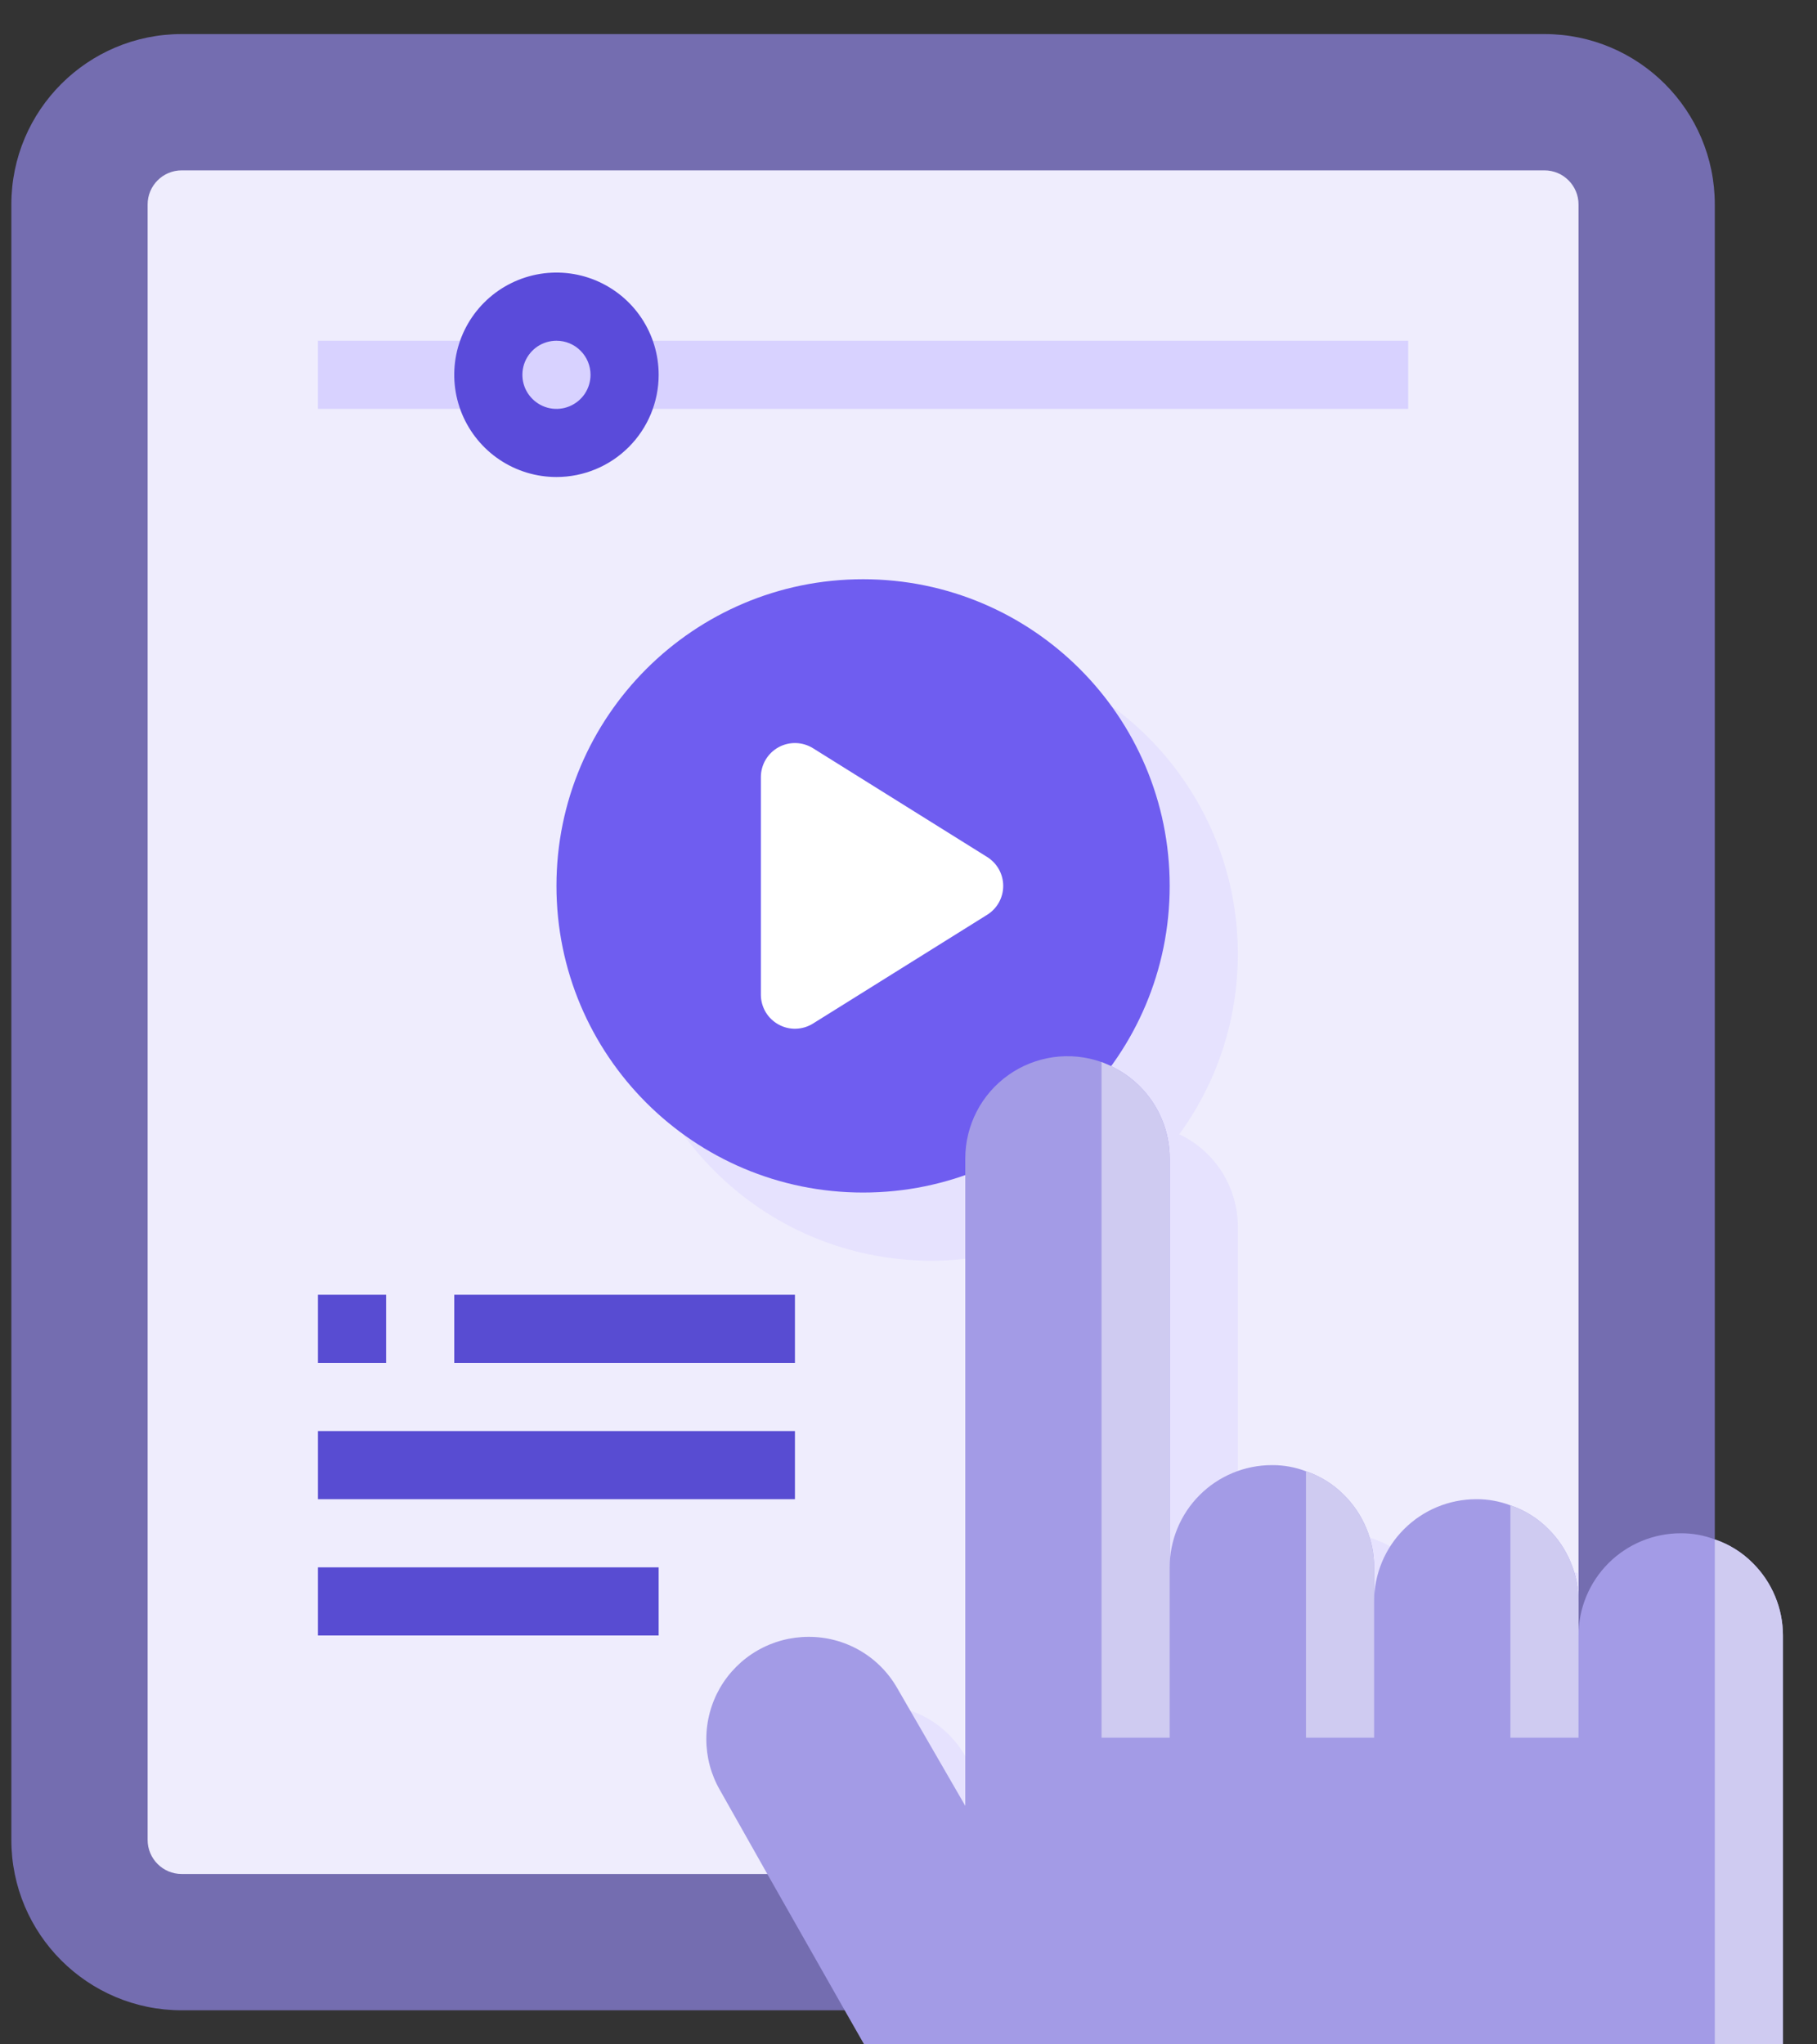
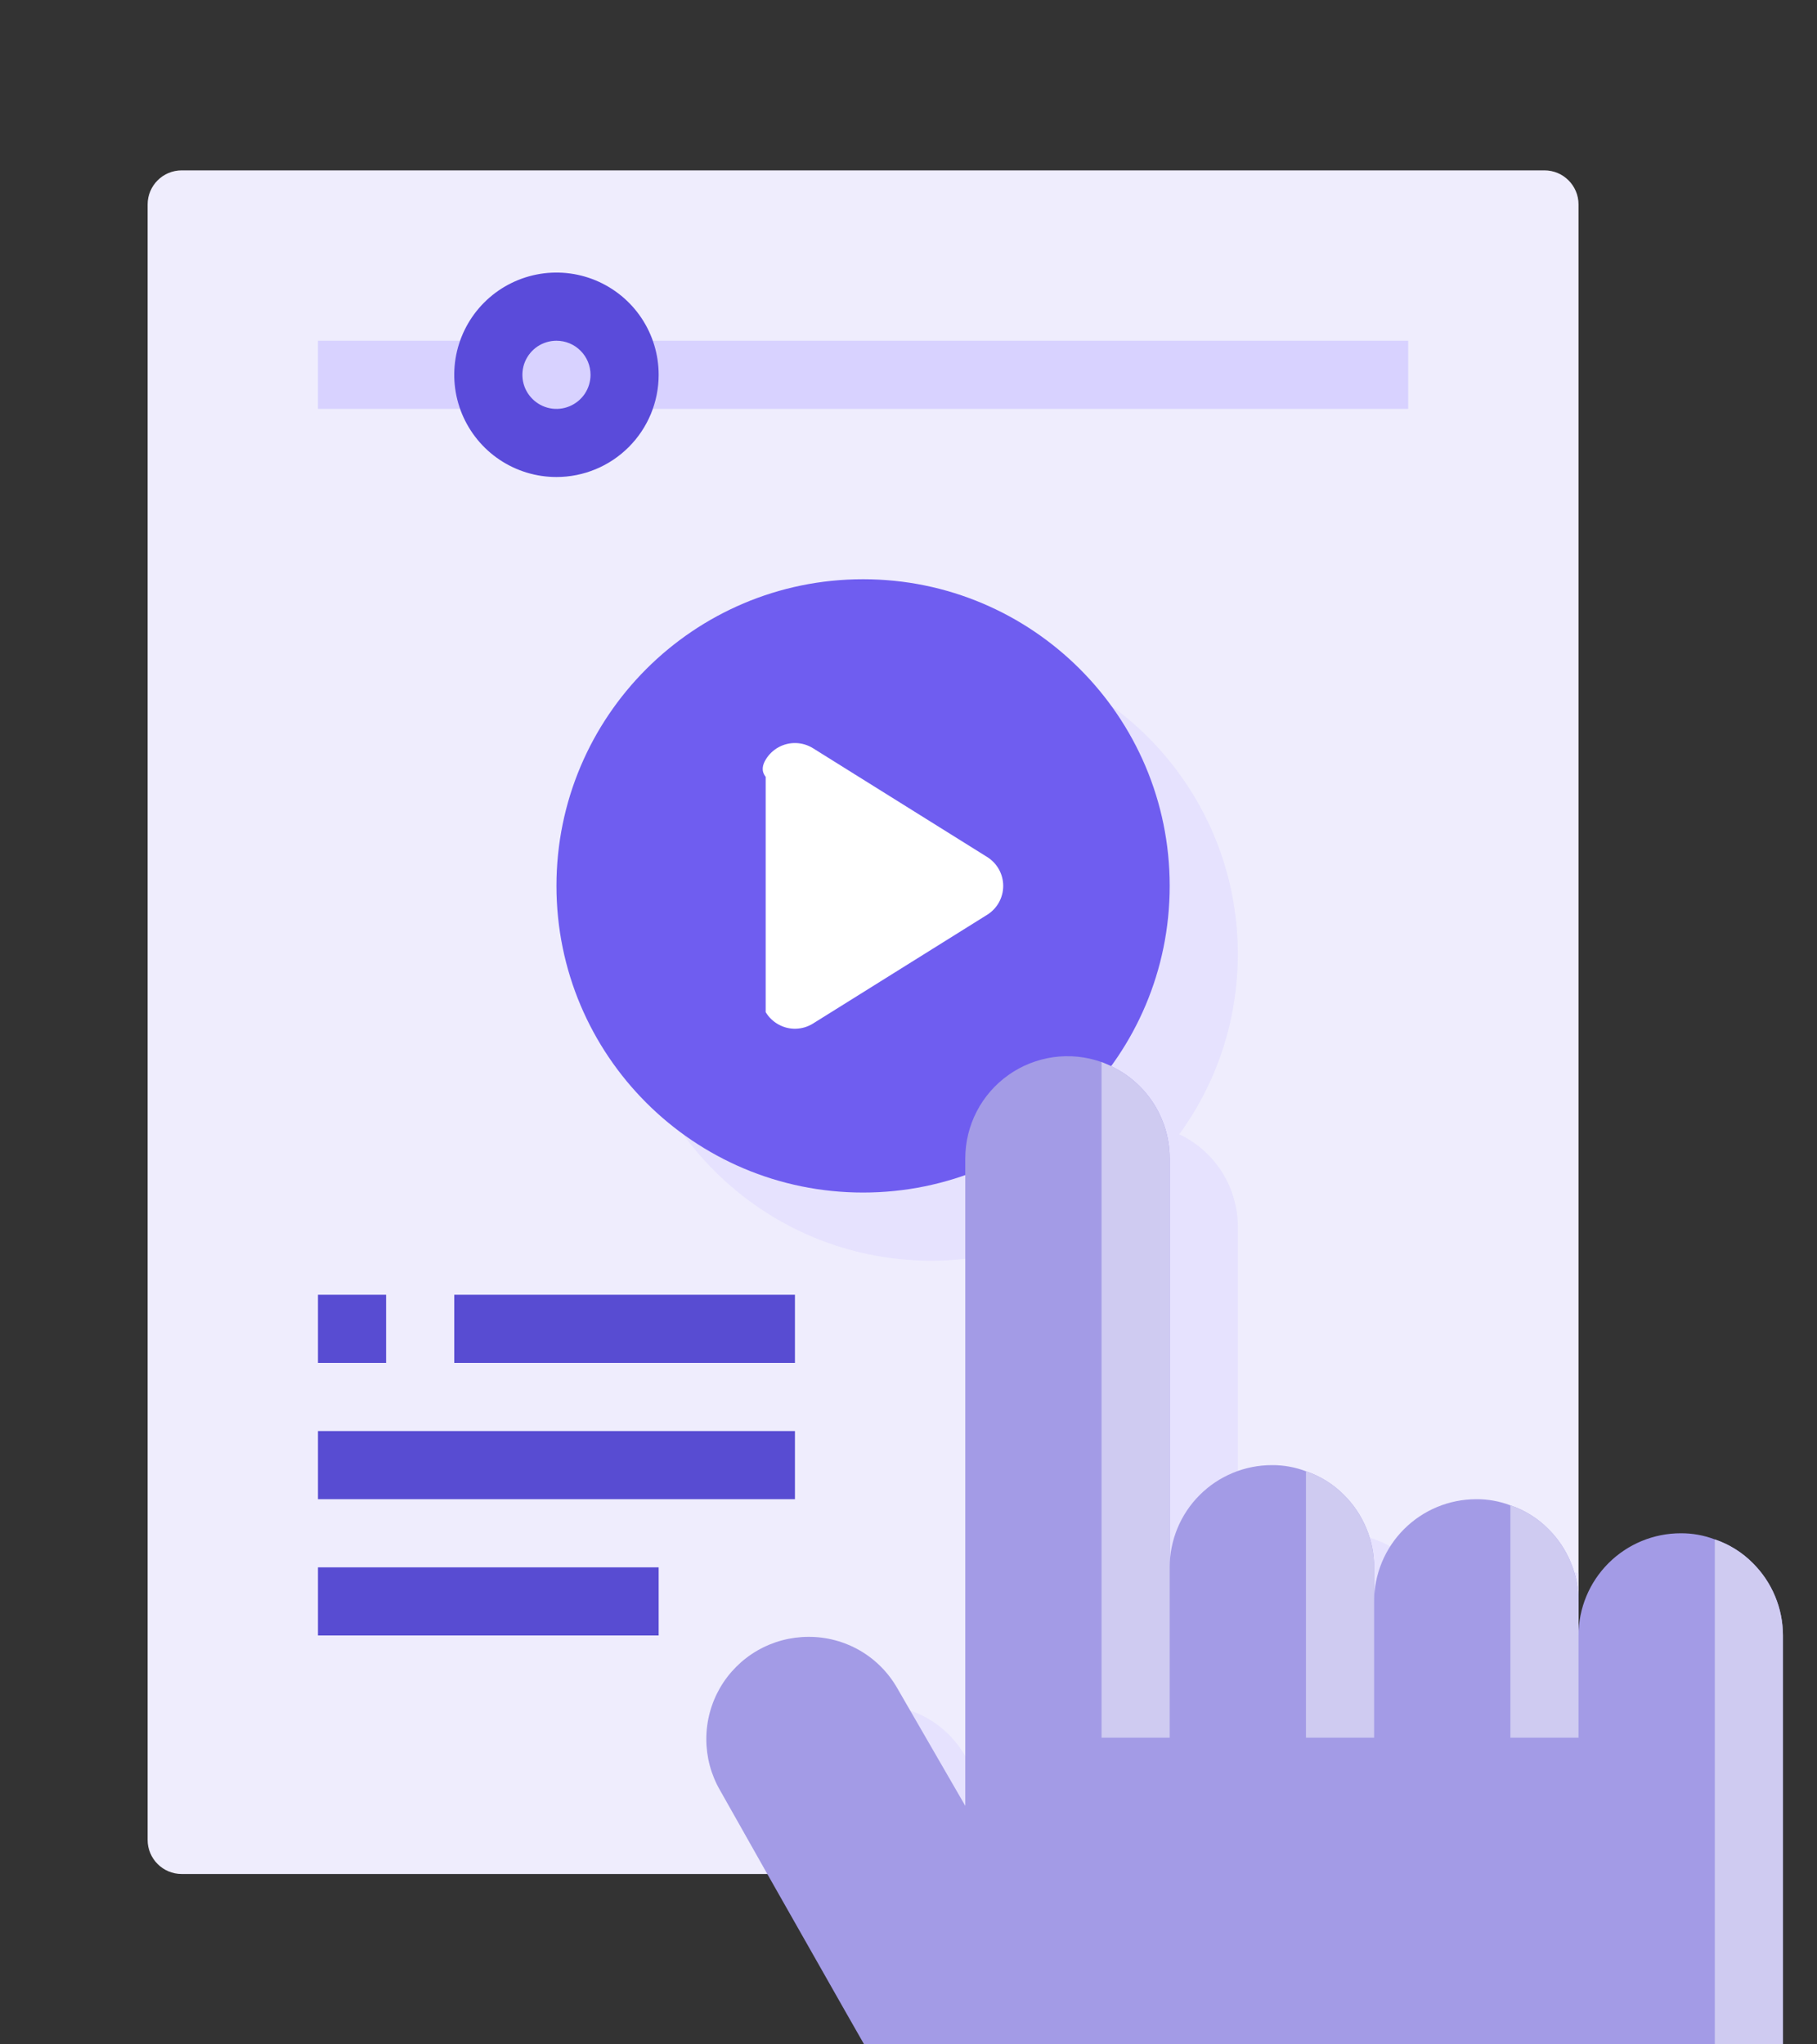
<svg xmlns="http://www.w3.org/2000/svg" width="40" height="45" viewBox="0 0 40 45" fill="none">
  <rect x="0" y="0" width="40" height="45" fill="#333333" stroke="none" />
-   <path d="M34 0.75H4C1.929 0.75 0.25 2.429 0.25 4.5V40.5C0.25 42.571 1.929 44.25 4 44.25H34C36.071 44.25 37.75 42.571 37.75 40.5V4.5C37.75 2.429 36.071 0.75 34 0.75Z" fill="#746DB0" />
  <path d="M34 3.75H4C3.586 3.75 3.25 4.086 3.25 4.5V40.5C3.25 40.914 3.586 41.25 4 41.25H34C34.414 41.25 34.75 40.914 34.75 40.5V4.5C34.75 4.086 34.414 3.75 34 3.75Z" fill="#EFEDFD" />
  <path d="M20.5 27.75C24.228 27.75 27.25 24.728 27.25 21C27.25 17.272 24.228 14.25 20.5 14.25C16.772 14.25 13.75 17.272 13.75 21C13.75 24.728 16.772 27.75 20.5 27.75Z" fill="#E6E2FE" />
  <path d="M19 26.25C22.728 26.25 25.75 23.228 25.75 19.5C25.75 15.772 22.728 12.75 19 12.75C15.272 12.75 12.25 15.772 12.25 19.5C12.25 23.228 15.272 26.25 19 26.25Z" fill="#6F5DF0" />
-   <path d="M21.73 18.863C21.838 18.93 21.928 19.024 21.99 19.135C22.052 19.247 22.085 19.372 22.085 19.5C22.085 19.628 22.052 19.753 21.99 19.865C21.928 19.976 21.838 20.07 21.73 20.137L17.898 22.53C17.784 22.601 17.654 22.64 17.521 22.644C17.388 22.648 17.256 22.616 17.139 22.551C17.022 22.487 16.924 22.393 16.856 22.279C16.788 22.164 16.751 22.033 16.75 21.9V17.1C16.751 16.967 16.788 16.836 16.856 16.721C16.924 16.607 17.022 16.513 17.139 16.448C17.256 16.384 17.388 16.352 17.521 16.356C17.654 16.36 17.784 16.399 17.898 16.47L21.73 18.863Z" fill="white" />
+   <path d="M21.73 18.863C21.838 18.93 21.928 19.024 21.99 19.135C22.052 19.247 22.085 19.372 22.085 19.5C22.085 19.628 22.052 19.753 21.99 19.865C21.928 19.976 21.838 20.07 21.73 20.137L17.898 22.53C17.784 22.601 17.654 22.64 17.521 22.644C17.388 22.648 17.256 22.616 17.139 22.551C17.022 22.487 16.924 22.393 16.856 22.279V17.1C16.751 16.967 16.788 16.836 16.856 16.721C16.924 16.607 17.022 16.513 17.139 16.448C17.256 16.384 17.388 16.352 17.521 16.356C17.654 16.36 17.784 16.399 17.898 16.47L21.73 18.863Z" fill="white" />
  <path d="M21.25 38.655L22.75 41.25H17.545L17.35 40.905C17.152 40.563 17.049 40.175 17.049 39.78C17.049 39.385 17.153 38.996 17.35 38.654C17.548 38.312 17.832 38.028 18.174 37.831C18.517 37.634 18.905 37.53 19.3 37.53C19.695 37.528 20.084 37.632 20.427 37.829C20.77 38.027 21.053 38.312 21.25 38.655ZM34.75 34.635V40.5C34.75 40.699 34.671 40.89 34.53 41.03C34.39 41.171 34.199 41.25 34 41.25H22.75V27C22.75 26.403 22.987 25.831 23.409 25.409C23.831 24.987 24.403 24.75 25 24.75C25.332 24.748 25.661 24.823 25.96 24.968C26.194 25.077 26.407 25.227 26.59 25.41C26.799 25.619 26.965 25.866 27.078 26.139C27.192 26.412 27.25 26.705 27.25 27V36C27.25 35.403 27.487 34.831 27.909 34.409C28.331 33.987 28.903 33.75 29.5 33.75C30.097 33.75 30.669 33.987 31.091 34.409C31.513 34.831 31.75 35.403 31.75 36V36.75C31.75 36.153 31.987 35.581 32.409 35.159C32.831 34.737 33.403 34.5 34 34.5C34.256 34.498 34.511 34.544 34.75 34.635Z" fill="#E6E2FE" />
  <path d="M39.25 36V45H19.023L18.595 44.25L16.892 41.25L15.85 39.405C15.652 39.063 15.549 38.675 15.549 38.28C15.549 37.885 15.653 37.496 15.85 37.154C16.048 36.812 16.332 36.528 16.674 36.331C17.017 36.133 17.405 36.03 17.8 36.03C18.195 36.028 18.584 36.132 18.927 36.329C19.27 36.527 19.553 36.812 19.75 37.155L21.25 39.75V25.5C21.25 25.14 21.336 24.785 21.502 24.465C21.667 24.145 21.907 23.87 22.201 23.662C22.494 23.454 22.834 23.32 23.191 23.27C23.547 23.221 23.911 23.257 24.25 23.378C24.325 23.407 24.392 23.438 24.46 23.468C24.694 23.577 24.907 23.727 25.09 23.91C25.299 24.119 25.465 24.366 25.578 24.639C25.692 24.912 25.75 25.204 25.75 25.5V34.5C25.75 33.903 25.987 33.331 26.409 32.909C26.831 32.487 27.403 32.25 28 32.25C28.256 32.248 28.511 32.294 28.75 32.385C29.067 32.492 29.355 32.671 29.59 32.91C29.799 33.118 29.965 33.366 30.078 33.639C30.192 33.912 30.25 34.205 30.25 34.5V35.25C30.25 34.653 30.487 34.081 30.909 33.659C31.331 33.237 31.903 33 32.5 33C32.756 32.998 33.011 33.044 33.25 33.135C33.567 33.242 33.855 33.421 34.09 33.66C34.299 33.868 34.465 34.116 34.578 34.389C34.692 34.662 34.75 34.955 34.75 35.25V36C34.75 35.403 34.987 34.831 35.409 34.409C35.831 33.987 36.403 33.75 37 33.75C37.256 33.748 37.511 33.794 37.75 33.885C38.067 33.992 38.355 34.171 38.59 34.41C38.799 34.618 38.965 34.866 39.078 35.139C39.192 35.412 39.25 35.705 39.25 36Z" fill="#A39BE6" />
  <path d="M12.25 9.75C13.078 9.75 13.75 9.078 13.75 8.25C13.75 7.422 13.078 6.75 12.25 6.75C11.422 6.75 10.75 7.422 10.75 8.25C10.75 9.078 11.422 9.75 12.25 9.75Z" fill="#D8D2FF" />
  <path d="M8.5 28.5H7V30H8.5V28.5Z" fill="#584CD2" />
  <path d="M17.5 28.5H10V30H17.5V28.5Z" fill="#584CD2" />
  <path d="M17.5 31.5H7V33H17.5V31.5Z" fill="#584CD2" />
  <path d="M14.5 34.5H7V36H14.5V34.5Z" fill="#584CD2" />
  <path d="M10.75 7.5H7V9H10.75V7.5Z" fill="#D8D2FF" />
  <path d="M31 7.5H13.75V9H31V7.5Z" fill="#D8D2FF" />
  <path d="M12.25 10.5C11.805 10.5 11.37 10.368 11 10.121C10.63 9.874 10.342 9.522 10.171 9.111C10.001 8.7 9.956 8.248 10.043 7.811C10.13 7.375 10.344 6.974 10.659 6.659C10.974 6.344 11.375 6.13 11.811 6.043C12.248 5.956 12.7 6.001 13.111 6.171C13.522 6.342 13.874 6.63 14.121 7C14.368 7.37 14.5 7.805 14.5 8.25C14.5 8.847 14.263 9.419 13.841 9.841C13.419 10.263 12.847 10.5 12.25 10.5ZM12.25 7.5C12.102 7.5 11.957 7.544 11.833 7.626C11.71 7.709 11.614 7.826 11.557 7.963C11.5 8.1 11.486 8.251 11.514 8.396C11.543 8.542 11.615 8.675 11.72 8.78C11.825 8.885 11.958 8.957 12.104 8.986C12.249 9.015 12.4 9 12.537 8.943C12.674 8.886 12.791 8.79 12.874 8.667C12.956 8.543 13 8.398 13 8.25C13 8.051 12.921 7.86 12.78 7.72C12.64 7.579 12.449 7.5 12.25 7.5Z" fill="#5A4BDA" />
  <path d="M25.75 25.5V38.25H24.25V23.377C24.325 23.407 24.392 23.437 24.46 23.467C24.694 23.577 24.907 23.727 25.09 23.91C25.299 24.119 25.465 24.366 25.578 24.639C25.692 24.912 25.75 25.204 25.75 25.5ZM30.25 34.5V38.25H28.75V32.385C29.067 32.491 29.355 32.671 29.59 32.91C29.799 33.118 29.965 33.366 30.078 33.639C30.192 33.912 30.25 34.205 30.25 34.5ZM34.75 35.25V38.25H33.25V33.135C33.567 33.241 33.855 33.421 34.09 33.66C34.299 33.868 34.465 34.116 34.578 34.389C34.692 34.662 34.75 34.955 34.75 35.25ZM39.25 36V45H37.75V33.885C38.067 33.991 38.355 34.171 38.59 34.41C38.799 34.618 38.965 34.866 39.078 35.139C39.192 35.412 39.25 35.705 39.25 36Z" fill="#CFCBF1" />
</svg>